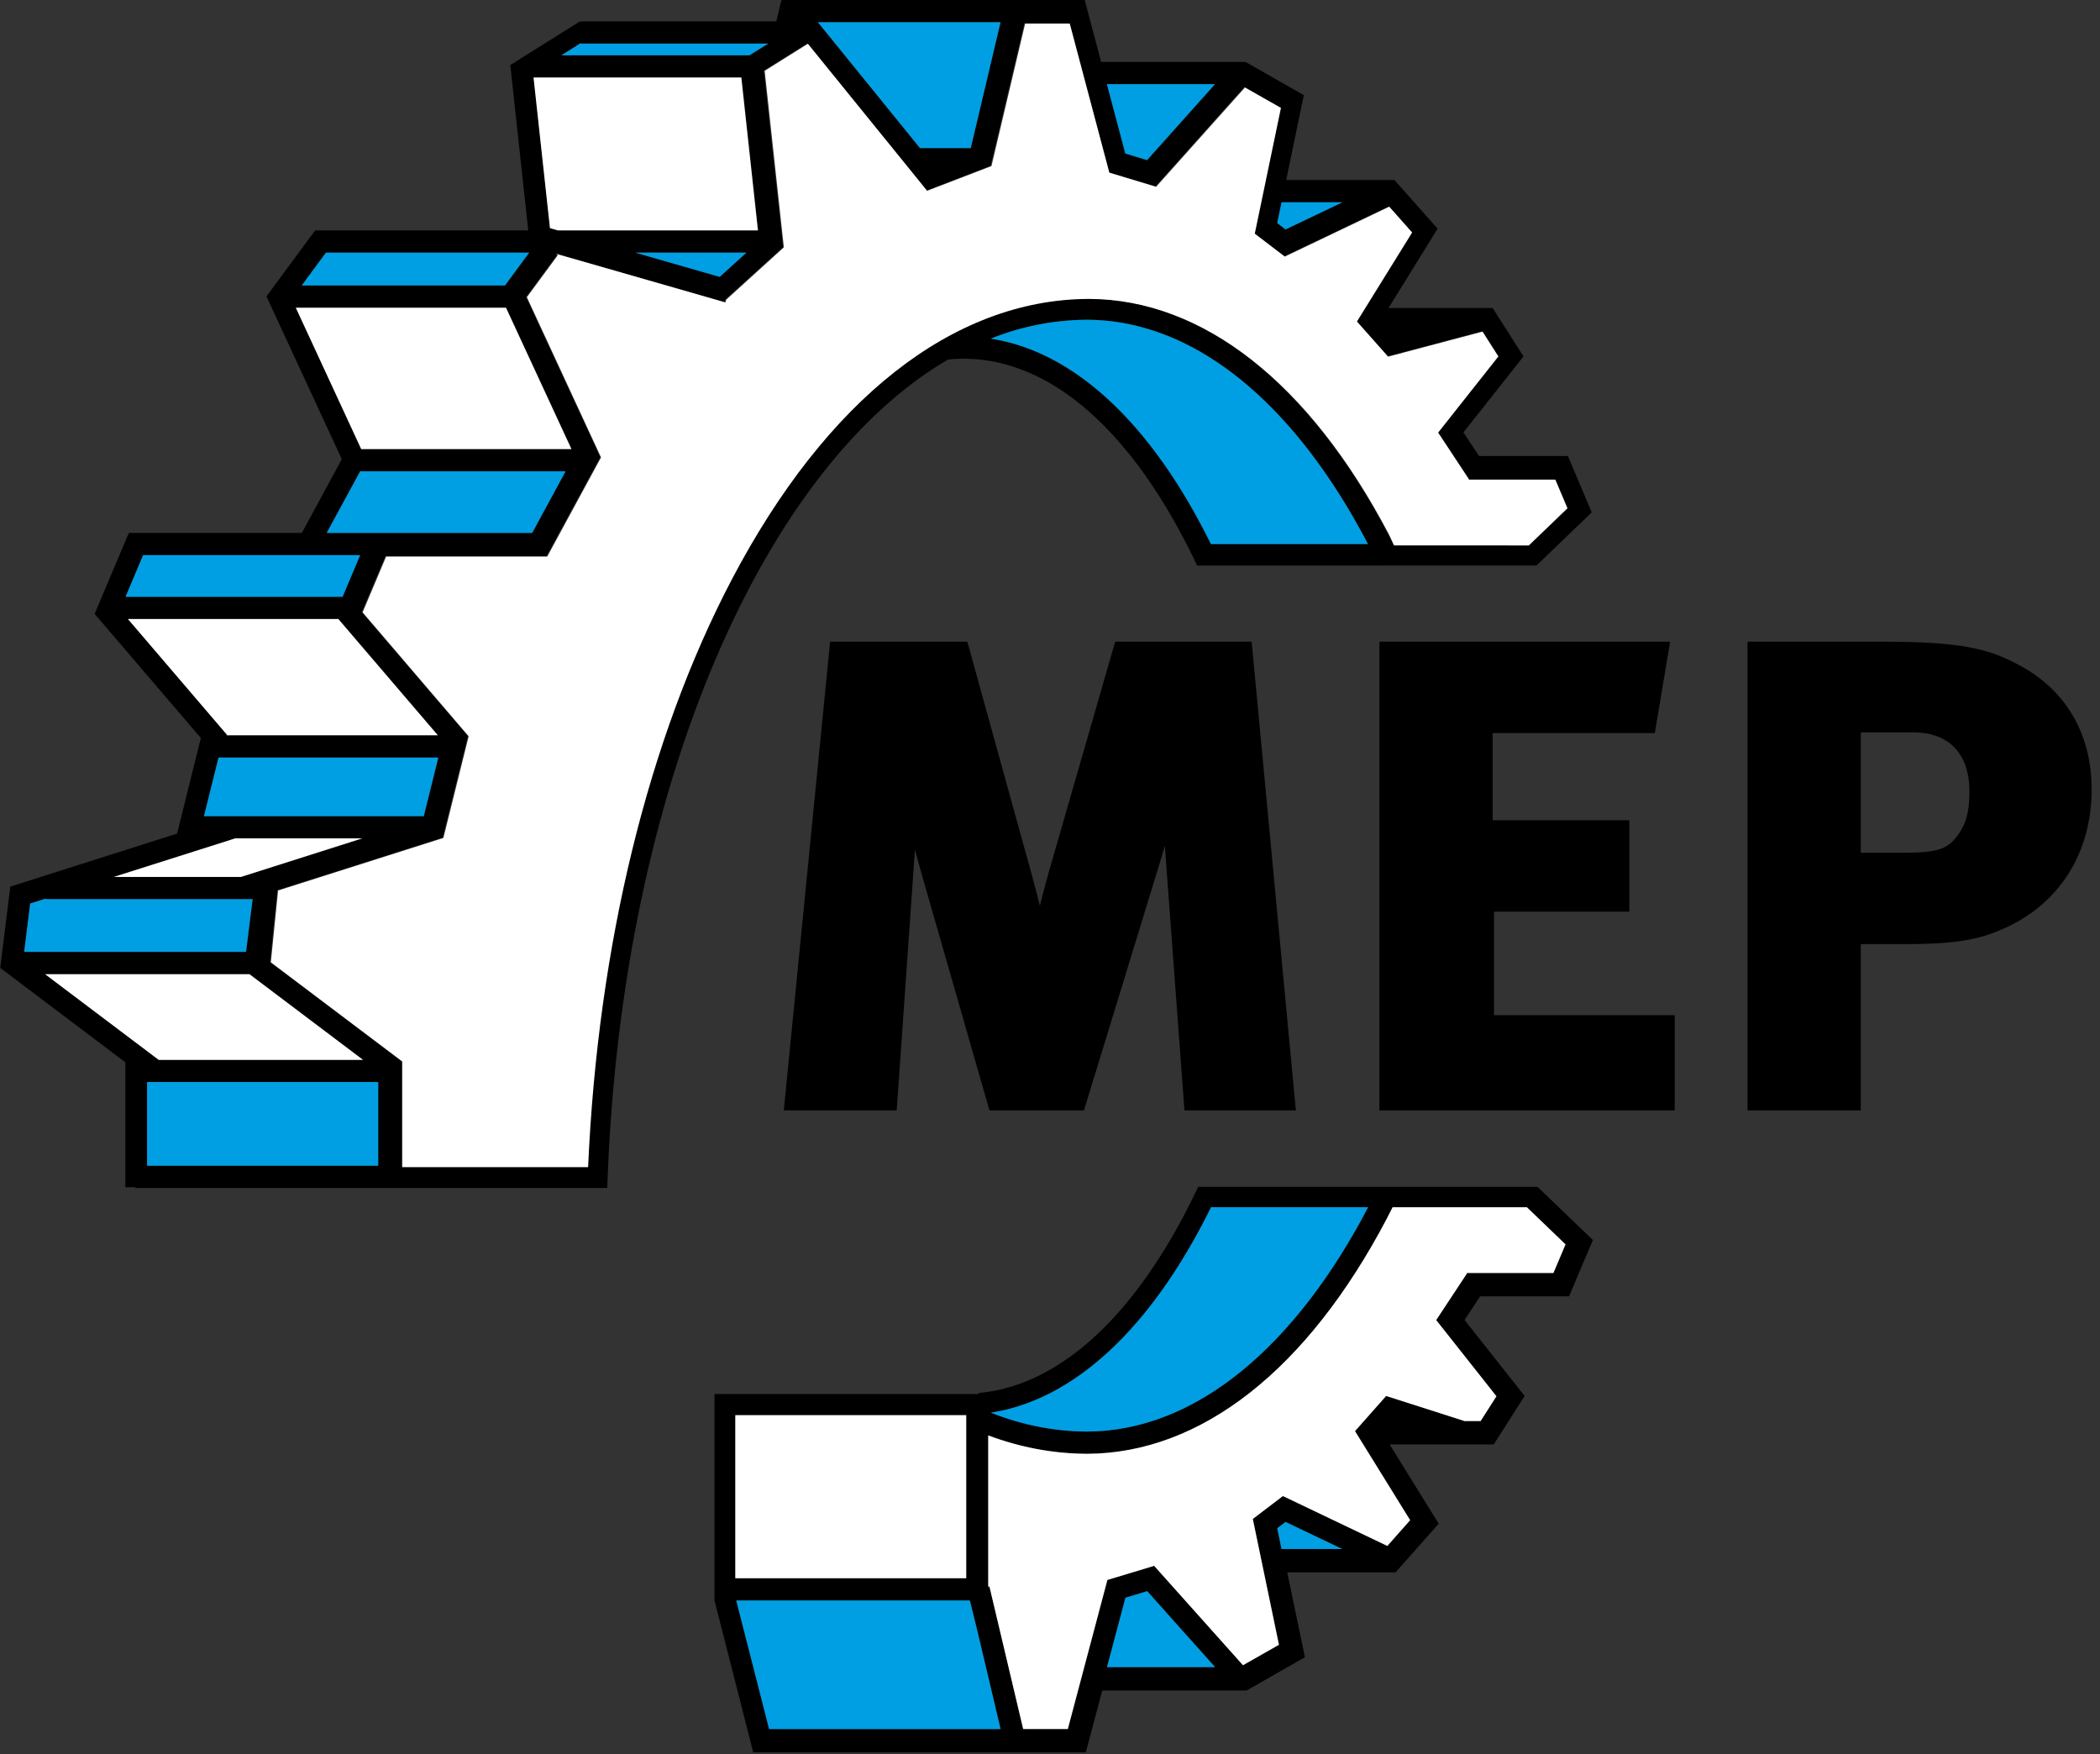
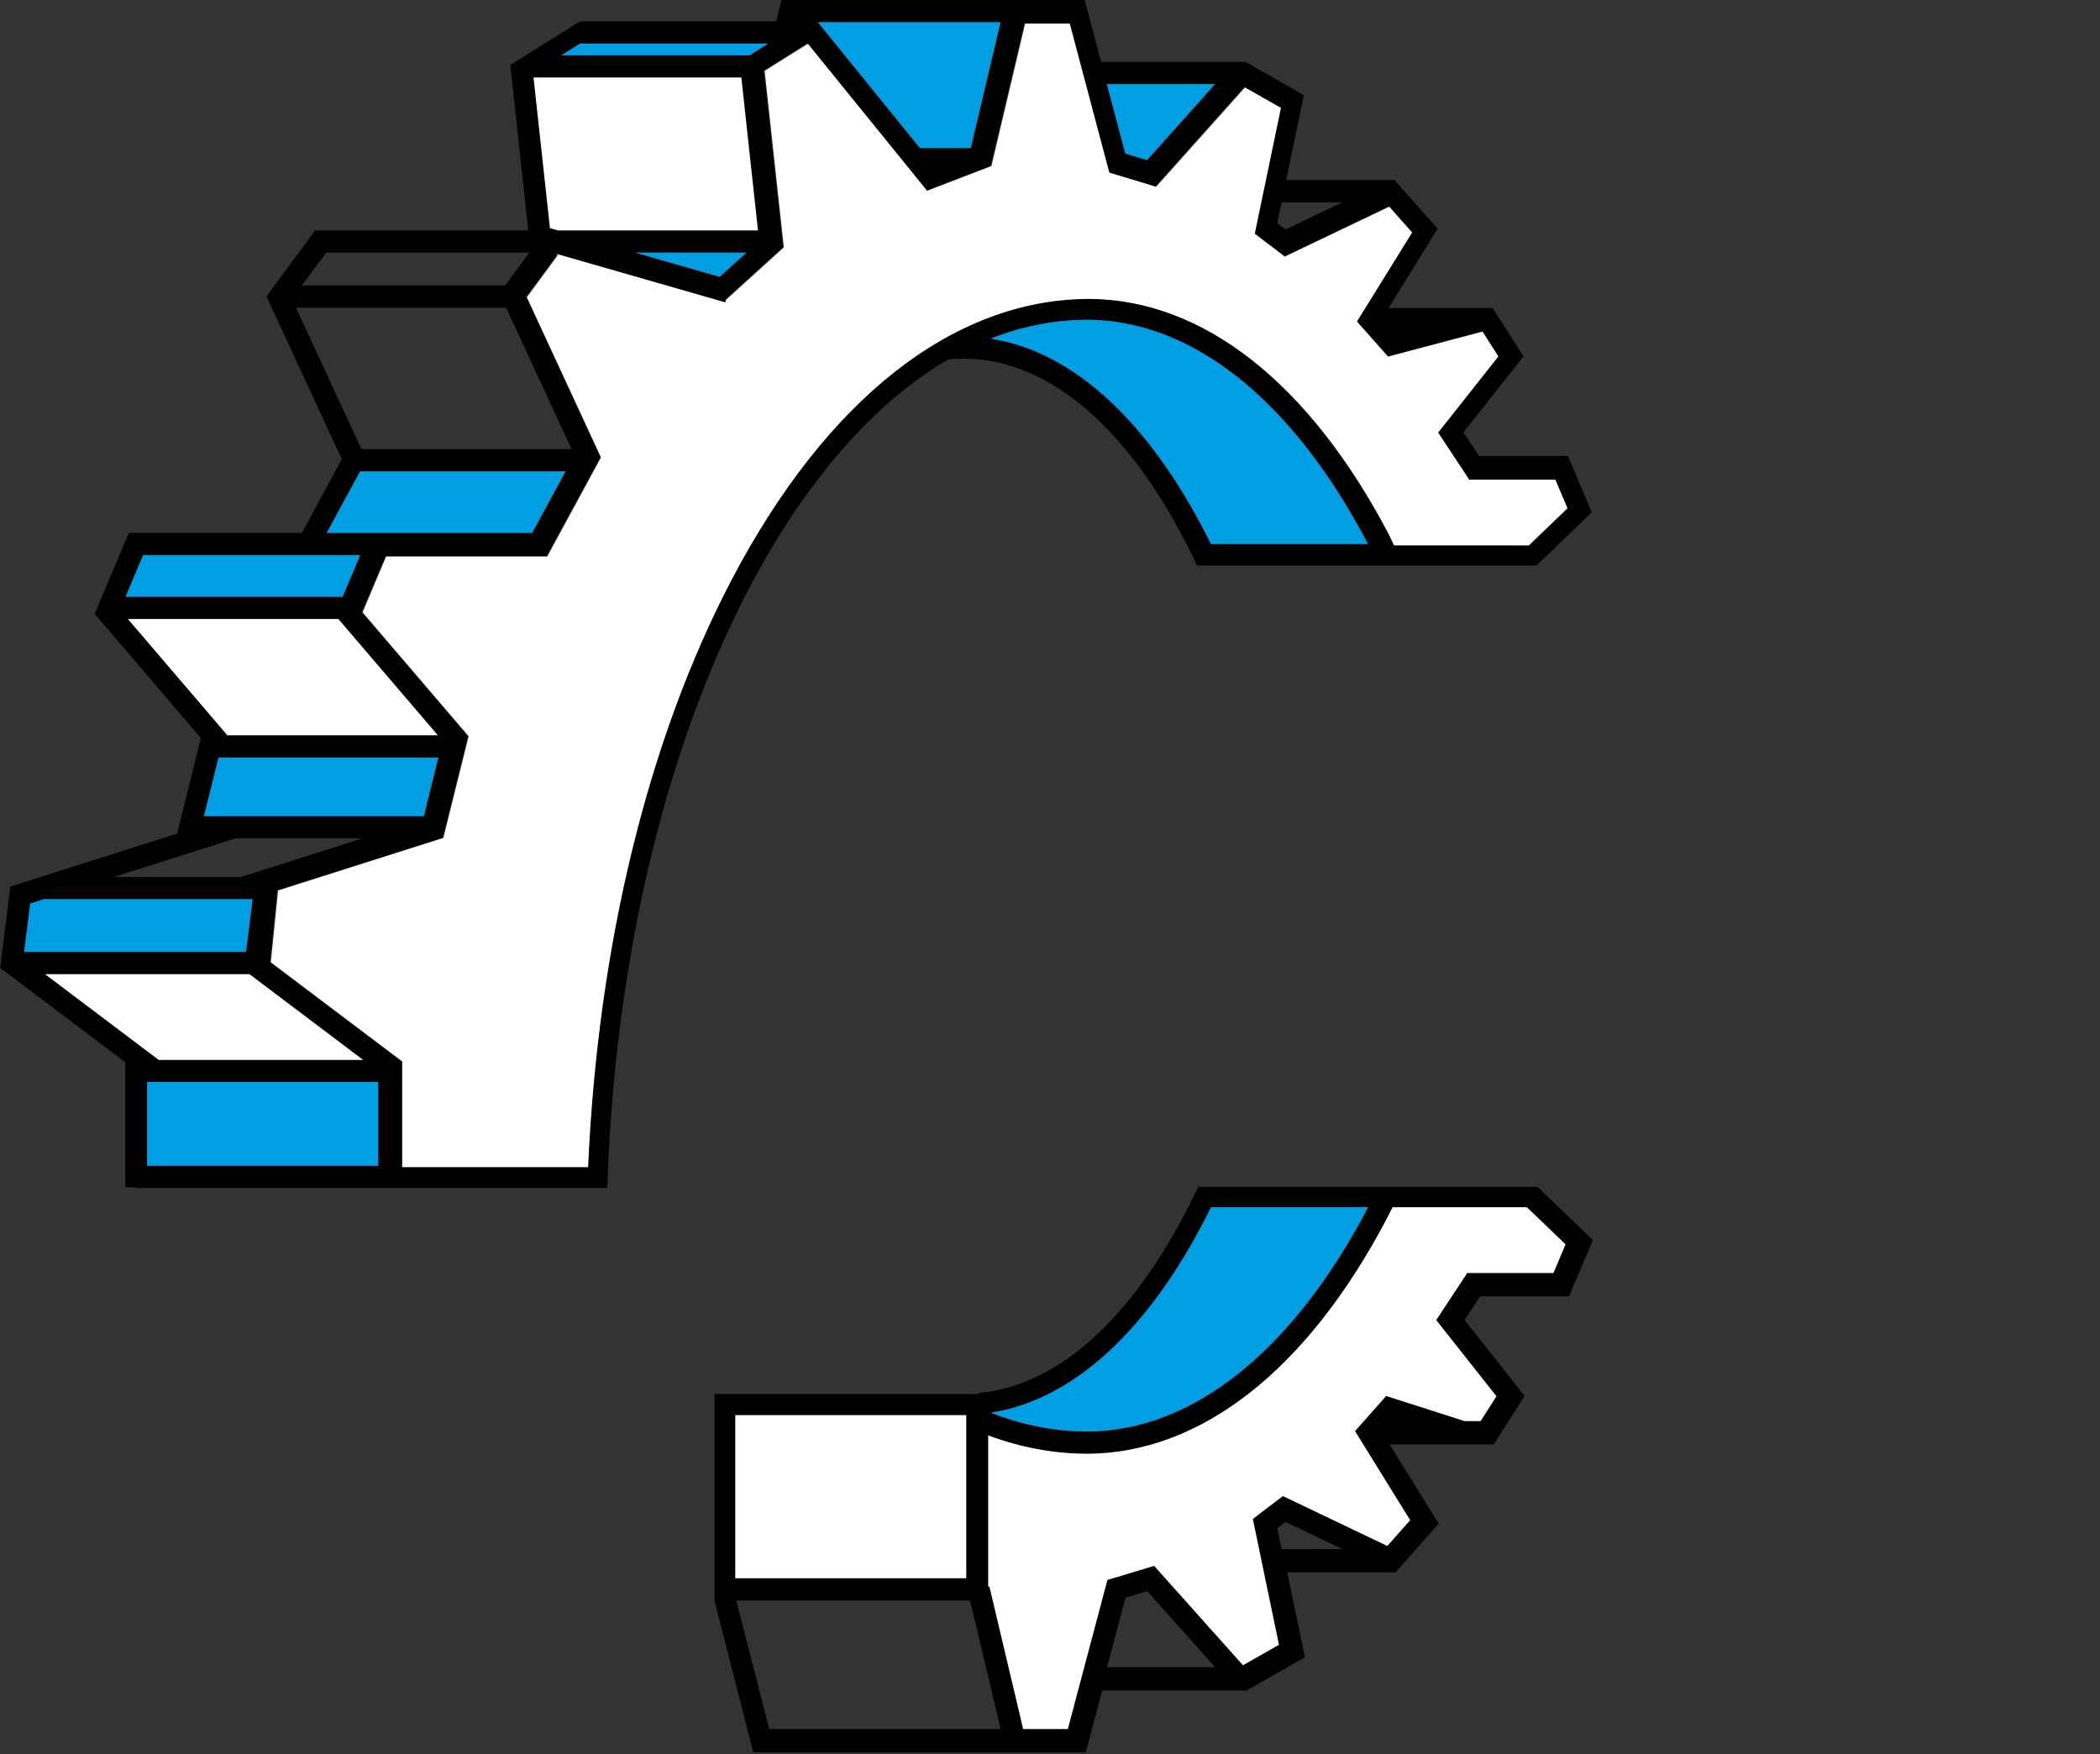
<svg xmlns="http://www.w3.org/2000/svg" viewBox="0 0 85 71" width="85" height="71" fill-rule="evenodd" clip-rule="evenodd" stroke-linejoin="round" stroke-miterlimit="2">
  <rect x="0" y="0" width="85" height="71" fill="#333333" stroke="none" />
-   <path d="M47.942 44.943l-.747-10.077-.044-.638-.14.476-3.137 10.24H40.05l-2.825-9.849c-.047-.17-.116-.415-.192-.708-.015.22-.03.45-.048.688l-.69 9.868h-4.57L33.6 25.971h5.554l2.6 9.403c.142.516.25.928.336 1.29.106-.438.226-.889.362-1.37l2.686-9.323h5.524l1.79 18.972h-4.51zM55.833 44.943V25.971H67.6l-.619 3.699h-6.564v3.53h5.533v3.7h-5.478v4.187h7.314v3.856H55.833zM70.733 44.943V25.971h5.433c3.233 0 4.319.287 5.53.933 1.911 1.002 2.965 2.792 2.965 5.043 0 2.57-1.292 4.623-3.543 5.63-.95.422-1.83.635-4.007.635h-1.793v6.731h-4.585zm6.269-10.428c1.533 0 1.868-.17 2.303-.797.297-.447.409-.907.409-1.692 0-1.515-.827-2.384-2.268-2.384h-2.128v4.873h1.684z" fill-rule="nonzero" />
  <path d="M62.189 22.891l2.241-2.156-.007-.005h.002l-.96-2.27h-.003v-.002h-3.595l-.633-.957 2.433-3.076-.002-.002-1.243-1.946h-.001v-.01h-4.219l1.976-3.194.015-.012-1.751-1.975-.007.007v-.007h-4.374l.712-3.43-.006-.002.004-.005-2.342-1.334v-.009H44.57L43.905.001H43.9L31.629-.001l-.206.864h-7.906v.06l-.039-.06-2.808 1.76-.016.002.728 6.701h-8.63v.015l-.005-.004-1.956 2.652.02.016-.018.008 3.042 6.572-1.617 2.985H5.234v.008l-.02-.008-1.382 3.273.002.002-.002.002 4.317 5.047-.024-.005-.956 3.85-6.75 2.146-.002.001v.003l-.405 3.26-.014.017 5.076 3.83v5.055h.404v.032h19.104v-.032c.52-15.845 6.177-29.048 13.793-33.5a6.17 6.17 0 01.628-.032c3.515 0 6.848 2.923 9.384 8.23.027.06.038.081.067.142l13.733-.002.002.002zM54.335 8.186l-2.3 1.099-.337-.258.176-.84h2.461zm-5.152-4.781l-2.749 3.074-.879-.265-.746-2.81h4.374zm-9.888 2.59h-2.054L33.109.9H40.5l-1.206 5.093zm-15.778-4.25v.018h7.582l-.756.475H22.73l.788-.493zm5.614 9.461l-3.41-.98h4.493l-1.083.98zm-6.544-1.88l-.32-.09-.664-6.098h8.41l.672 6.188h-8.098zm-9.386.9h8.224l-.982 1.33h-8.222l.98-1.33zm1.428 7.95l-2.648-5.72h8.506l2.648 5.72H14.63zm-.044.9h8.313l-1.35 2.494H13.23l1.354-2.493zM5.8 22.47h8.784l-.71 1.684H5.088L5.8 22.47zm.161 21.325h9.353v3.388H5.962v-3.388zm.465-.9l-4.593-3.468h8.27l4.595 3.468H6.427zm3.538-4.368H.986l.243-1.957.627-.2v.024h8.375l-.266 2.133zm-.188-3.033H4.613l4.726-1.501.176-.059h5.152L9.775 35.49l.002.005zm7.38-2.46H8.259l.592-2.373h8.896l-.59 2.373zm-7.979-3.273l.02-.016-4.014-4.69H13.7l4.026 4.706H9.178zm39.844-7.74c-2.413-4.89-5.535-7.794-8.913-8.316a10.642 10.642 0 013.888-.764c4.433.014 8.456 3.482 11.38 9.08h-6.355zm7.16-.41c-3.22-6.128-7.528-9.508-12.136-9.524h-.032c-5.472.028-10.593 4.06-14.427 11.354-3.392 6.457-5.42 14.805-5.817 23.788H16.25V42.96h-.004l.004-.007-5.32-4.016.293-2.896-.027-.003 6.716-2.134.003.001 1.021-4.11-.005-.002.005-.004-4.294-5.017.954-2.259h6.5v-.012l.02.012 2.18-4.013-.004-.003-3-6.48 1.256-1.704-.06-.043h.02l6.82 1.96.032-.113 2.33-2.115h.005v-.002l-.78-7.144 1.75-1.096 4.793 5.906.005-.004.019.052 2.616-1.004-.002-.004L41.462.945h1.807l1.6 6.03v.002l1.9.574.002-.012 3.588-4.013 1.455.83-1.057 5.087h.001l-.003.004 1.212.922.002.006h.005l.004.002.003-.007 4.22-2.016.924 1.044-2.234 3.605.003.002 1.25 1.413.003-.003.004.01 3.824-1.014.64 1.003-2.433 3.081-.005.002.001.001-.001.001.006.004 1.235 1.874v.026h3.504l.492 1.16-1.565 1.502h-5.435l-.232-.455M64.474 50.19l-2.24-2.154-.003.002-13.734-.001c-.028.061-.036.081-.066.141-2.402 5.028-5.52 7.912-8.829 8.203v.041H28.921v8.4h.01l1.544 6.05v.054h13.471v-.001l.003.001.666-2.505h5.86v-.01l2.34-1.333-.001-.006h.004l-.715-3.432h4.378v-.006l.006.006 1.751-1.975-.013-.01-1.98-3.194h4.22v-.012h.004l1.24-1.945.002-.003-2.43-3.075.629-.957h3.596v-.003l.003.002.962-2.271h-.002l.005-.007zm-15.452-1.328h6.355c-2.924 5.595-6.947 9.064-11.382 9.079a10.613 10.613 0 01-3.886-.764c3.378-.521 6.5-3.425 8.913-8.315m-19.257 8.415h9.346v6.601h-9.346v-6.601zm9.79 12.705h-8.42l-1.333-5.204h9.456l.297 1.21.947 3.994h-.947zm5.254-2.505l.746-2.81.88-.265 2.748 3.075H44.81zm7.065-4.78l-.176-.843.336-.256 2.3 1.099h-2.46zm11.004-11.173h-3.504v.026l-1.236 1.872-.004.004.001.006 2.436 3.08-.638 1.004h-.652L56.106 56.5l-.003.01-.002-.002-1.251 1.413h.001l-.005.002 2.235 3.604-.926 1.044-4.217-2.016-.005-.006-.003.003-.005-.003-.003.008-1.21.922.003.004h-.002l1.056 5.088-1.455.828-3.587-4.012-.002-.012-1.902.573.002.004-1.603 6.03h-1.805L40.05 64.22v-.004h-.05v-6.12a11.43 11.43 0 003.97.744h.03c4.61-.016 8.917-3.396 12.137-9.524l.23-.454h5.437l1.562 1.503-.489 1.159z" fill-rule="nonzero" />
  <path d="M49.177 3.406l-2.75 3.075-.879-.267-.746-2.808h4.375zM39.292 5.993h-2.055L33.105.9h7.392l-1.205 5.093zM22.72 2.238h7.615l.758-.475h-7.586v-.019l-.786.494z" fill="#009fe3" fill-rule="nonzero" />
  <path d="M22.58 9.325l-.32-.092-.665-6.096h8.41l.673 6.188H22.58z" fill="#fff" fill-rule="nonzero" />
-   <path d="M13.192 10.224l-.979 1.33h8.224l.98-1.329h-8.225z" fill="#009fe3" fill-rule="nonzero" />
-   <path d="M14.62 18.177l-2.647-5.721h8.508l2.648 5.72H14.62z" fill="#fff" fill-rule="nonzero" />
  <path d="M14.577 19.076h8.314l-1.352 2.493h-8.316l1.354-2.493zM5.793 22.47h8.782l-.71 1.685H5.082l.71-1.686z" fill="#009fe3" fill-rule="nonzero" />
  <path fill="#009fe3" d="M5.954 43.794h9.353v3.388H5.954z" />
  <path d="M6.421 42.896L1.825 39.43h8.272l4.597 3.468H6.421z" fill="#fff" fill-rule="nonzero" />
  <path d="M9.957 38.526H.977l.244-1.957.628-.199v.023h8.374l-.266 2.133z" fill="#009fe3" fill-rule="nonzero" />
-   <path d="M9.77 35.493H4.606l4.727-1.5.181-.06h5.144l-4.89 1.555.002.005z" fill="#fff" fill-rule="nonzero" />
  <path d="M17.152 33.035H8.255l.59-2.374h8.896l-.59 2.374z" fill="#009fe3" fill-rule="nonzero" />
  <path d="M9.17 29.76l.019-.017-4.013-4.69h8.517l4.028 4.707H9.17z" fill="#fff" fill-rule="nonzero" />
  <path d="M49.013 22.021c-2.412-4.889-5.536-7.792-8.91-8.314a10.611 10.611 0 013.885-.764c4.435.014 8.456 3.482 11.38 9.078h-6.355z" fill="#009fe3" fill-rule="nonzero" />
  <path d="M56.215 21.622c-3.218-6.128-7.526-9.508-12.136-9.524h-.03c-5.474.03-10.594 4.058-14.427 11.354-3.39 6.458-5.421 14.806-5.817 23.787h-7.52v-4.268h-.004l.004-.007-5.322-4.014.292-2.896-.024-.004 6.715-2.134h.001l1.022-4.11-.004-.002.004-.004-4.292-5.016.953-2.258h6.5v-.012l.021.012 2.178-4.015-.004-.001h.001l-3-6.48 1.255-1.704-.058-.044h.02l6.82 1.958.031-.11 2.33-2.115.003-.001v-.002l-.776-7.145 1.75-1.095 4.79 5.906.006-.004.02.053 2.614-1.005v-.003L41.494.956h1.807l1.601 6.03v.002l1.9.574.003-.012 3.587-4.01 1.456.827-1.058 5.087.002.001-.003.003 1.21.922.003.007.004-.001.004.002.004-.006 4.219-2.016.925 1.044-2.234 3.604.004.001v.001l1.252 1.412h.001l.003.008 3.825-1.014.64 1.004-2.436 3.081-.001.001-.002.003.006.004 1.236 1.873v.026h3.504l.49 1.158-1.564 1.504-5.457-.002c-.077-.152-.132-.303-.21-.452" fill="#fff" fill-rule="nonzero" />
  <path d="M49.02 48.862h6.355c-2.925 5.596-6.946 9.065-11.38 9.08-1.332-.006-2.632-.27-3.888-.765 3.376-.522 6.5-3.426 8.912-8.315" fill="#009fe3" fill-rule="nonzero" />
  <path fill="#fff" d="M29.762 57.278h9.347v6.6h-9.347z" />
-   <path d="M39.554 69.983H31.13l-1.33-5.204h9.455l.3 1.21.944 3.994h-.945zM44.807 67.476l.747-2.81.88-.265 2.748 3.075h-4.375zM51.698 61.855l.173.842h2.461L52.033 61.6l-.335.255zM51.871 8.189l-.173.84.335.258 2.3-1.099H51.87z" fill="#009fe3" fill-rule="nonzero" />
  <path d="M62.875 51.524h-3.504v.027l-1.236 1.873-.005.003.001.002.003.003 2.436 3.081-.64 1.003h-.652L56.103 56.5l-.002.01-.002-.002-1.252 1.414h-.002l2.232 3.606-.923 1.043-4.22-2.016-.004-.005-.003.002-.005-.002-.003.008-1.21.92.004.005h-.003l1.057 5.088-1.456.828-3.586-4.012-.004-.012-1.9.573.001.004-1.601 6.03h-1.807L40.05 64.22l.001-.004h-.052v-6.119c1.293.483 2.62.736 3.97.743v.003l.026-.002h.004c4.61-.017 8.917-3.397 12.137-9.525.078-.15.155-.301.231-.453h5.436l1.564 1.502-.49 1.159z" fill="#fff" fill-rule="nonzero" />
  <path d="M25.717 10.226l3.413.98 1.081-.98h-4.494z" fill="#009fe3" fill-rule="nonzero" />
</svg>